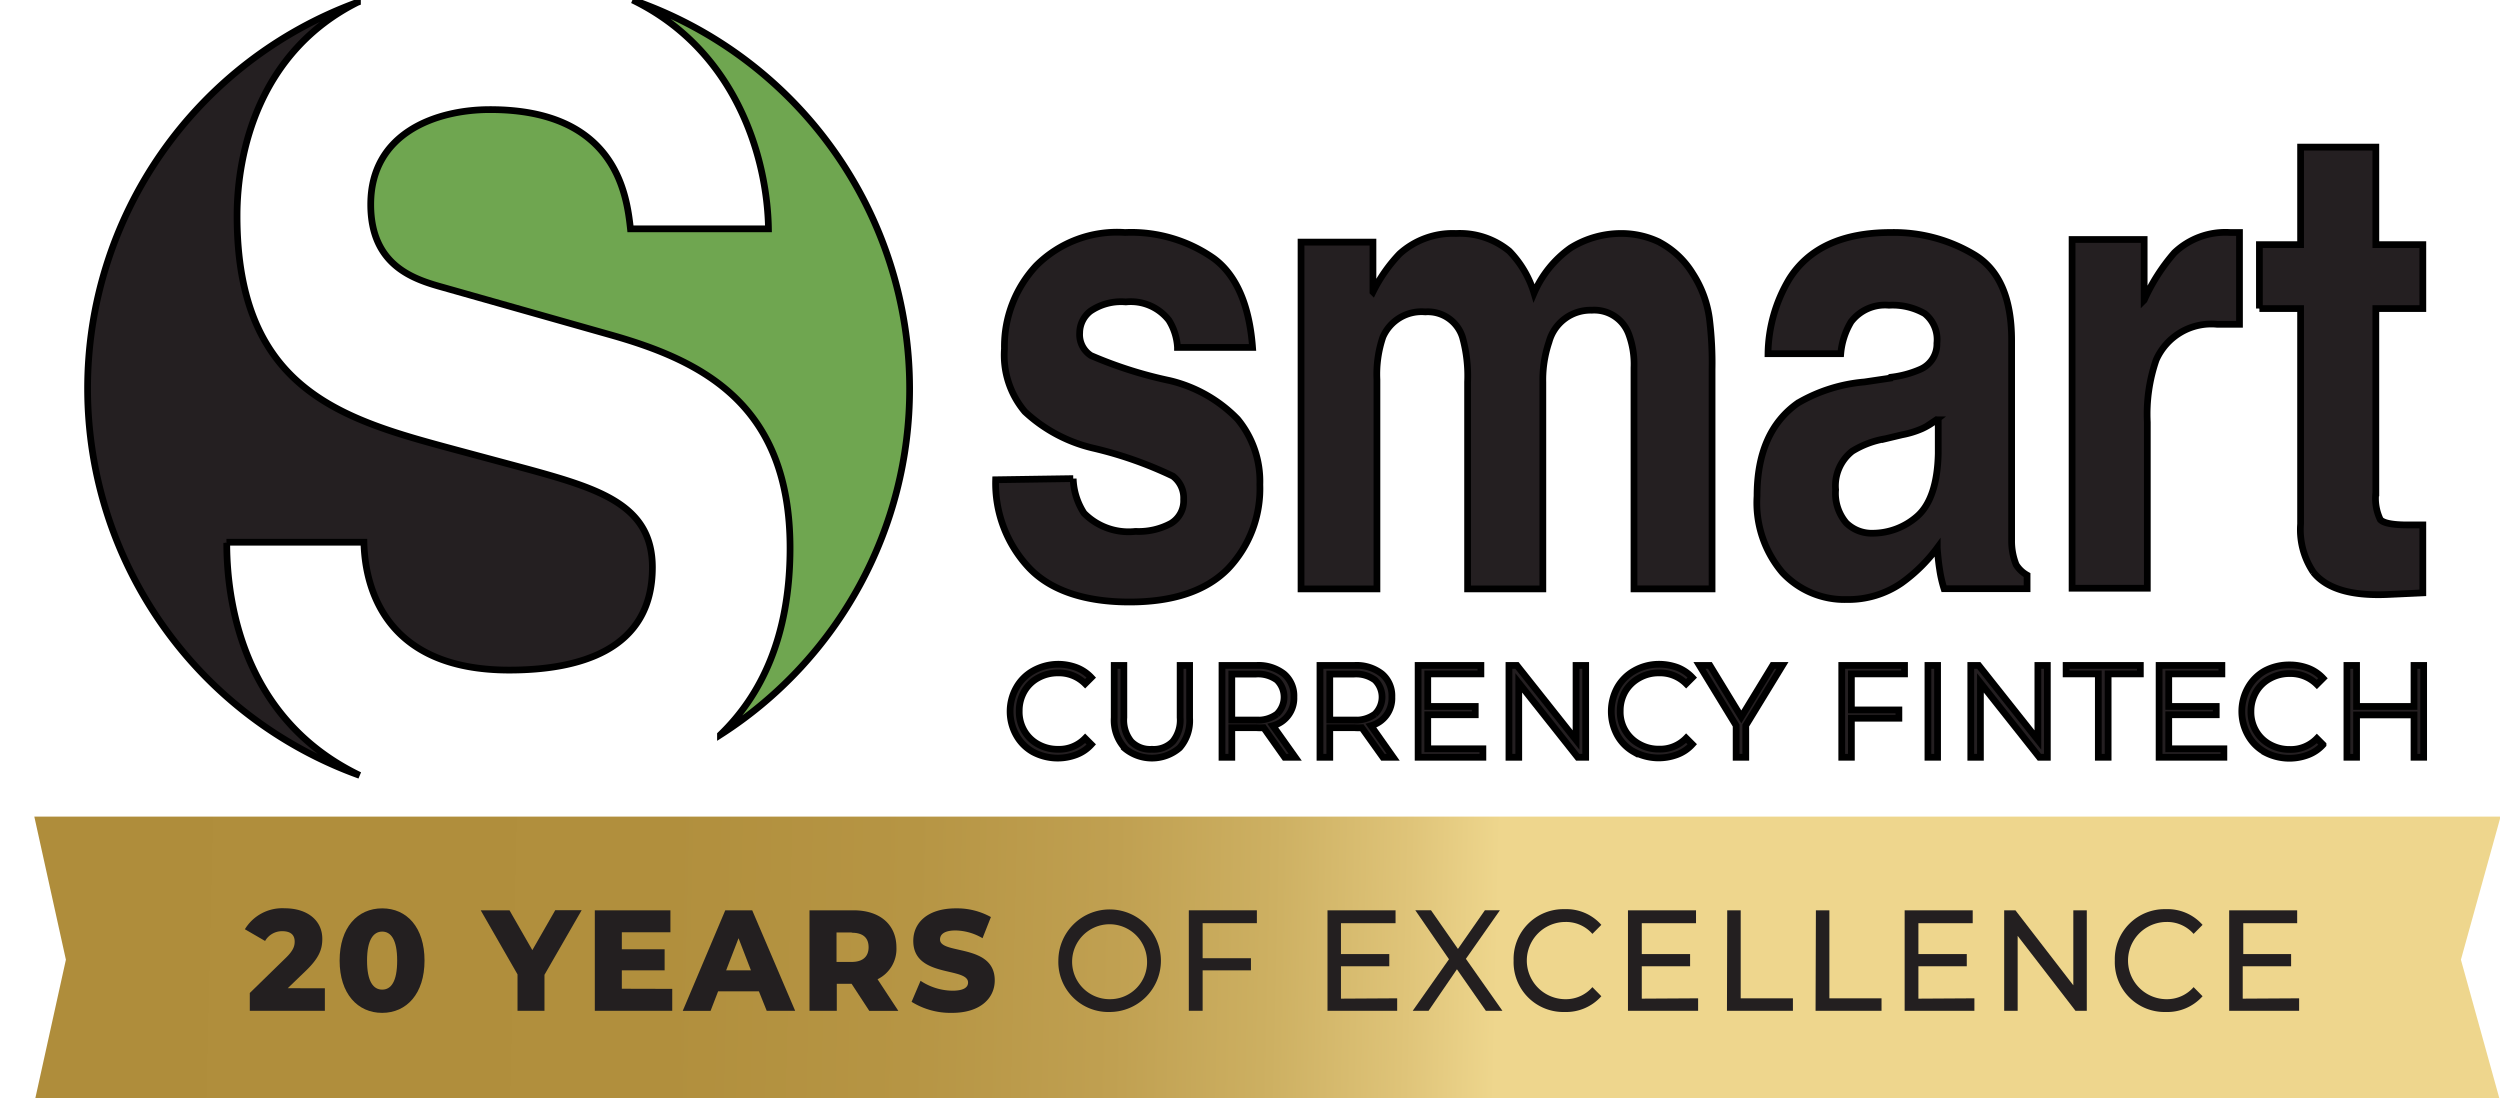
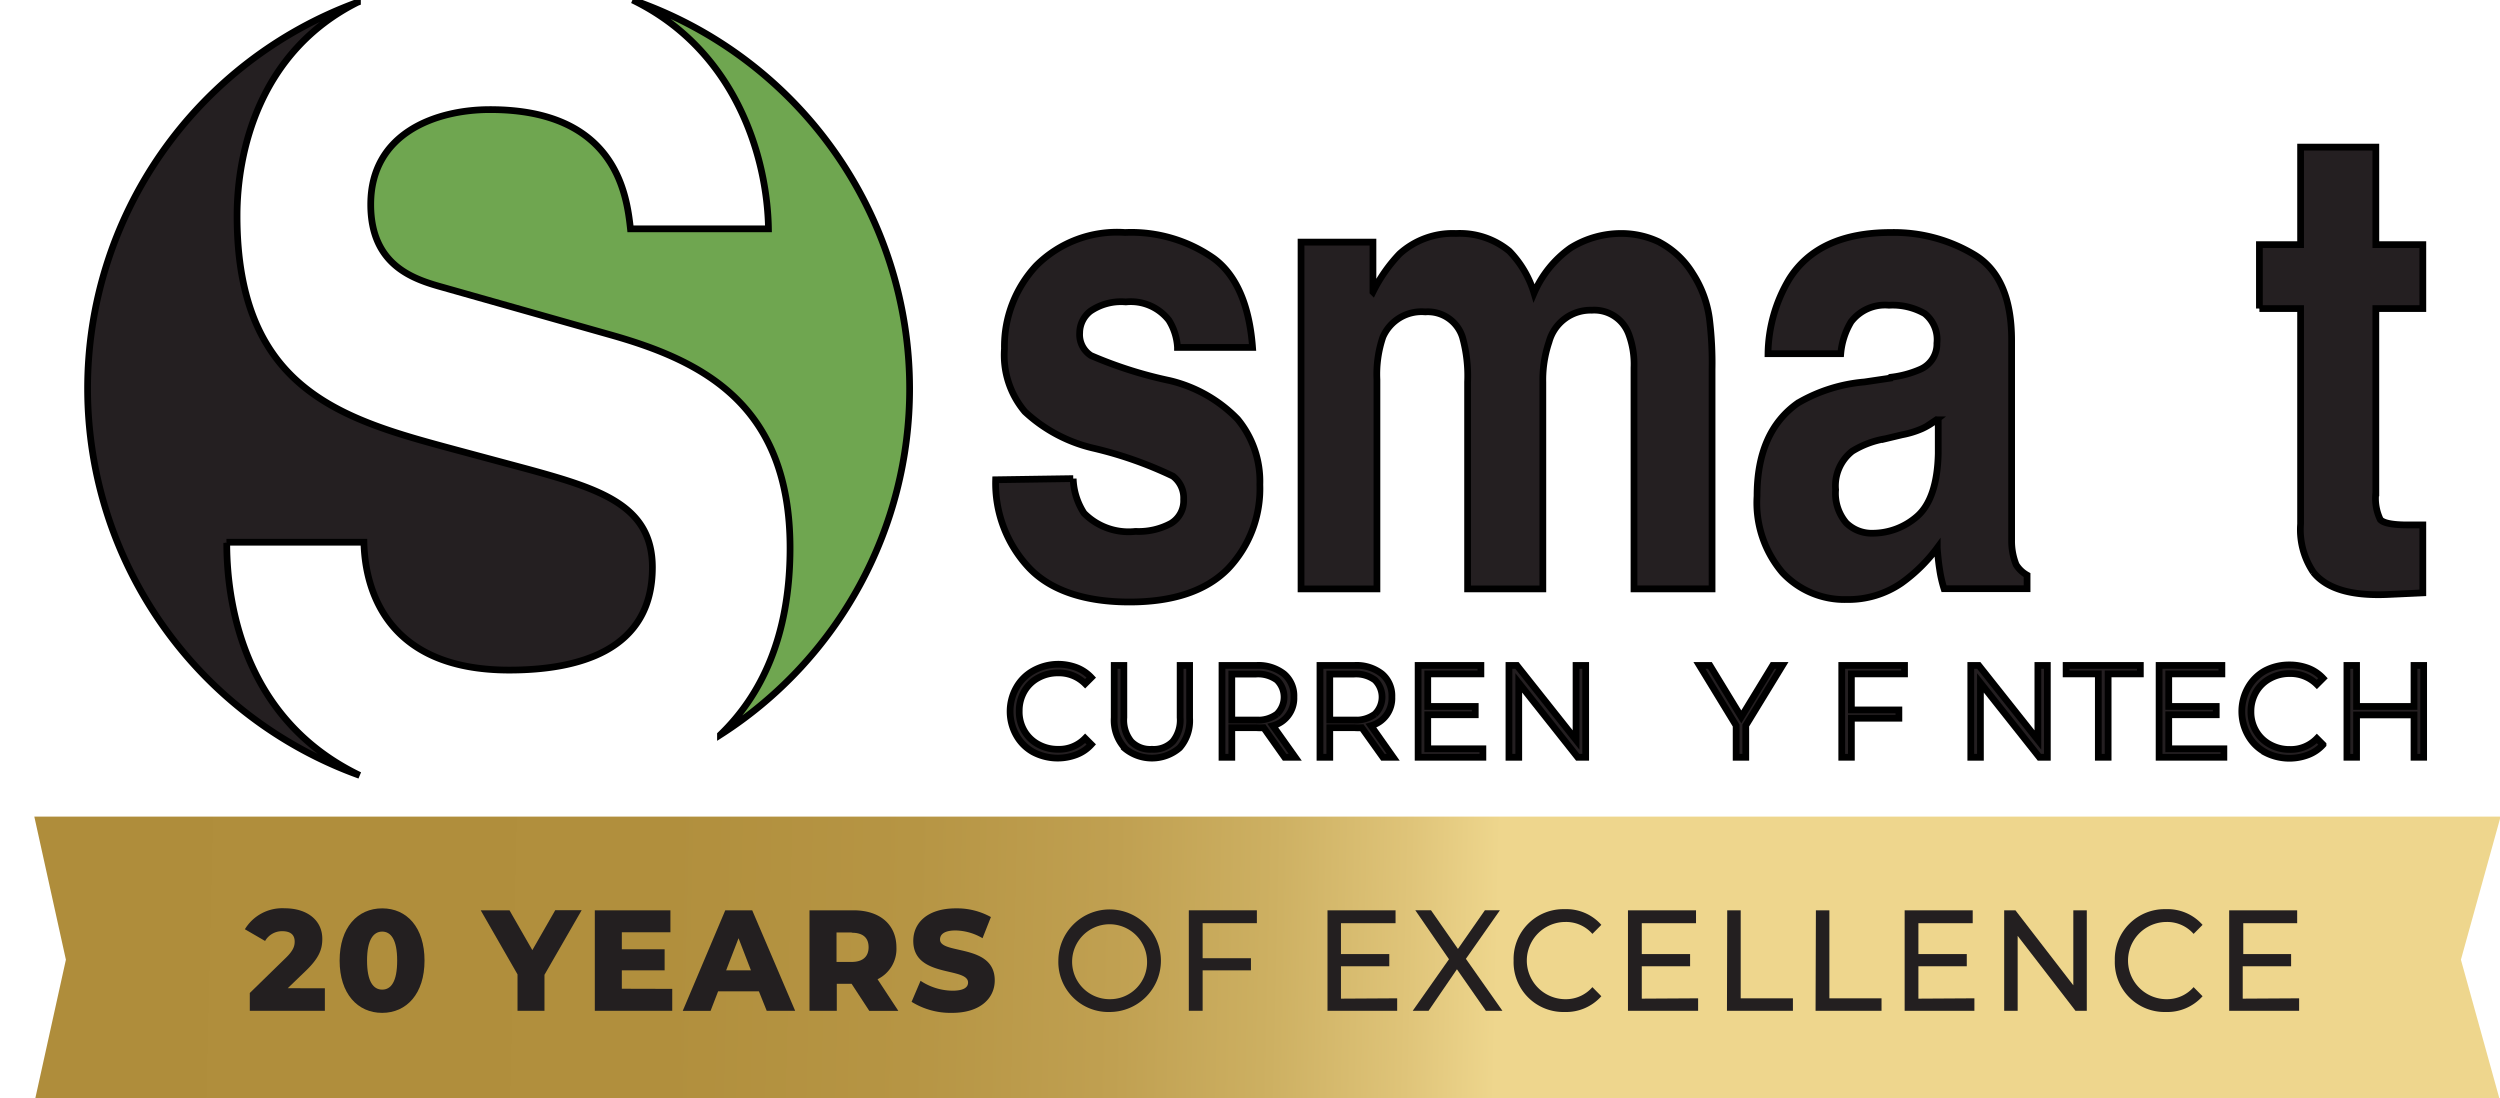
<svg xmlns="http://www.w3.org/2000/svg" width="371" height="163">
  <defs>
    <style>.c{fill:url(#a);}</style>
    <linearGradient id="a" x1="-111.45" y1="135.36" x2="222.24" y2="143.23" gradientUnits="userSpaceOnUse">
      <stop offset="0.36" stop-color="#af8d3b" />
      <stop offset="0.63" stop-color="#b18f3d" />
      <stop offset="0.74" stop-color="#b69544" />
      <stop offset="0.83" stop-color="#c0a051" />
      <stop offset="0.9" stop-color="#cdb062" />
      <stop offset="0.96" stop-color="#dfc479" />
      <stop offset="1" stop-color="#eed68d" />
    </linearGradient>
  </defs>
  <g>
    <title>Layer 1</title>
    <g stroke="null" id="svg_43">
      <path stroke="null" id="svg_1" fill="#241f21" d="m159.263,71.025a10.006,10.006 0 0 0 1.602,5.126a9.291,9.291 0 0 0 7.64,2.711a10.104,10.104 0 0 0 5.249,-1.183a3.918,3.918 0 0 0 1.898,-3.573a4.042,4.042 0 0 0 -1.602,-3.45a57.594,57.594 0 0 0 -11.657,-4.116a22.328,22.328 0 0 1 -10.301,-5.446a12.988,12.988 0 0 1 -3.031,-9.34a17.596,17.596 0 0 1 4.707,-12.322a16.955,16.955 0 0 1 13.185,-4.929a21.342,21.342 0 0 1 13.135,3.82c3.376,2.464 5.323,6.974 5.791,13.234l-11.139,0a8.502,8.502 0 0 0 -1.282,-4.042a7.171,7.171 0 0 0 -6.383,-2.711a8.059,8.059 0 0 0 -5.274,1.38a4.116,4.116 0 0 0 -1.577,3.204a3.697,3.697 0 0 0 1.676,3.376a61.315,61.315 0 0 0 11.706,3.721a20.677,20.677 0 0 1 10.055,5.717a14.491,14.491 0 0 1 3.302,9.71a17.251,17.251 0 0 1 -4.732,12.495c-3.179,3.228 -8.034,4.929 -14.614,4.929s-11.731,-1.7 -14.934,-5.101a18.335,18.335 0 0 1 -4.929,-13.037l11.509,-0.173l0,-0z" class="a" />
      <path stroke="null" id="svg_2" fill="#241f21" d="m246.282,35.956a12.889,12.889 0 0 1 4.929,4.658a16.29,16.29 0 0 1 2.464,6.629a53.33,53.33 0 0 1 0.394,7.615l0,32.53l-11.583,0l0,-32.826a12.79,12.79 0 0 0 -0.764,-4.929a5.446,5.446 0 0 0 -5.496,-3.598a6.383,6.383 0 0 0 -6.358,4.732a17.547,17.547 0 0 0 -0.912,5.915l0,30.707l-11.164,0l0,-30.707a21.391,21.391 0 0 0 -0.764,-6.654a5.397,5.397 0 0 0 -5.52,-3.746a6.26,6.26 0 0 0 -6.284,3.721a17.251,17.251 0 0 0 -0.887,6.334l0,31.052l-11.262,0l0,-51.457l10.671,0l0,7.393a22.919,22.919 0 0 1 3.943,-5.644a11.755,11.755 0 0 1 8.379,-3.031a11.558,11.558 0 0 1 7.911,2.612a15.304,15.304 0 0 1 3.672,6.235a15.945,15.945 0 0 1 5.422,-6.703a14.22,14.22 0 0 1 7.664,-2.144a13.061,13.061 0 0 1 5.57,1.306l-0.025,0l0,-0z" class="a" />
      <path stroke="null" id="svg_3" fill="#241f21" d="m280.537,55.992a15.279,15.279 0 0 0 4.436,-1.183a4.091,4.091 0 0 0 2.464,-3.869a4.929,4.929 0 0 0 -1.824,-4.411a9.636,9.636 0 0 0 -5.299,-1.232a6.334,6.334 0 0 0 -5.619,2.464a11.041,11.041 0 0 0 -1.528,4.732l-10.794,0a22.18,22.18 0 0 1 3.154,-11.09q4.337,-6.9 15.107,-6.9a23.19,23.19 0 0 1 12.445,3.352c3.623,2.218 5.446,6.457 5.446,12.643l0,23.732c0,1.651 0,3.647 0,5.989a9.414,9.414 0 0 0 0.665,3.573a4.485,4.485 0 0 0 1.627,1.553l0,2.021l-12.322,0a18.261,18.261 0 0 1 -0.665,-2.933c-0.148,-0.912 -0.246,-1.947 -0.345,-3.13a23.954,23.954 0 0 1 -5.274,5.2a13.949,13.949 0 0 1 -8.157,2.464a12.593,12.593 0 0 1 -9.537,-3.992a15.969,15.969 0 0 1 -3.771,-11.361q0,-9.537 6.062,-13.801a23.56,23.56 0 0 1 9.882,-3.13l3.82,-0.567l0.025,-0.123l0,-0zm6.826,6.309a10.277,10.277 0 0 1 -2.119,1.306a13.53,13.53 0 0 1 -2.982,0.912l-2.464,0.591a13.604,13.604 0 0 0 -4.929,1.848a6.531,6.531 0 0 0 -2.464,5.717a6.777,6.777 0 0 0 1.577,4.929a5.397,5.397 0 0 0 3.869,1.528a10.055,10.055 0 0 0 6.605,-2.464c2.021,-1.725 3.081,-4.929 3.179,-9.365l0,-4.929l-0.271,-0.074l0,0z" class="a" />
-       <path stroke="null" id="svg_4" fill="#241f21" d="m331.354,34.502l0.986,0l0,13.628c-0.715,0 -1.331,0 -1.898,0l-1.38,0a8.946,8.946 0 0 0 -9.094,5.299a24.644,24.644 0 0 0 -1.306,9.217l0,24.644l-11.164,0l0,-51.753l10.696,0l0,8.995a28.341,28.341 0 0 1 4.485,-7.024a10.991,10.991 0 0 1 8.231,-3.007l0.444,0z" class="a" />
      <path stroke="null" id="svg_5" fill="#241f21" d="m335.297,45.789l0,-9.488l6.112,0l0,-14.466l11.164,0l0,14.466l6.974,0l0,9.488l-6.974,0l0,27.355a7.221,7.221 0 0 0 0.665,3.968c0.468,0.518 1.824,0.789 4.091,0.789l1.109,0l1.109,0l0,10.079l-5.299,0.246c-5.348,0.222 -8.995,-0.863 -10.942,-3.302a11.287,11.287 0 0 1 -1.898,-7.171l0,-31.964l-6.112,0z" class="a" />
      <path stroke="null" id="svg_6" fill="#6fa650" d="m134.988,57.643a61.019,61.019 0 0 0 -41.107,-57.643c15.23,7.393 19.986,23.215 20.159,33.96l-20.479,0c-0.567,-5.249 -2.267,-17.695 -20.849,-17.695c-7.96,0 -17.695,3.45 -17.695,14.072c0,9.168 6.506,11.139 10.77,12.322l24.792,7.024c13.899,3.918 26.665,10.474 26.665,31.643c0,13.259 -4.387,21.958 -10.326,27.7a60.896,60.896 0 0 0 28.07,-51.383z" class="b" />
      <path stroke="null" id="svg_7" fill="#241f21" d="m33.602,80.464l20.405,0c0.148,6.531 2.982,18.976 21.564,18.976c10.055,0 21.243,-2.76 21.243,-15.23c0,-9.168 -7.64,-11.607 -18.409,-14.565l-10.917,-2.933c-16.462,-4.436 -32.309,-8.699 -32.309,-34.674c0,-9.463 3.253,-24.349 17.867,-31.693a61.019,61.019 0 0 0 0.32,114.719c-16.339,-7.886 -19.715,-23.954 -19.715,-34.502l-0.049,-0.099l-0,0z" class="a" />
      <path stroke="null" id="svg_8" fill="#241f21" d="m153.299,111.589a6.432,6.432 0 0 1 -2.464,-2.464a7.196,7.196 0 0 1 0,-7.098a6.481,6.481 0 0 1 2.464,-2.464a7.64,7.64 0 0 1 3.672,-0.986a7.763,7.763 0 0 1 2.785,0.493a5.939,5.939 0 0 1 2.193,1.479l-0.912,0.912a5.496,5.496 0 0 0 -4.042,-1.602a5.964,5.964 0 0 0 -2.933,0.739a5.274,5.274 0 0 0 -2.07,2.021a5.717,5.717 0 0 0 -0.739,2.883a5.545,5.545 0 0 0 0.739,2.933a5.274,5.274 0 0 0 2.07,2.021a5.964,5.964 0 0 0 2.933,0.739a5.372,5.372 0 0 0 4.042,-1.627l0.912,0.912a5.717,5.717 0 0 1 -2.193,1.503a7.812,7.812 0 0 1 -6.457,-0.394l0,-0z" class="a" />
      <path stroke="null" id="svg_9" fill="#241f21" d="m166.829,110.899a6.087,6.087 0 0 1 -1.479,-4.411l0,-7.738l1.429,0l0,7.738a5.052,5.052 0 0 0 1.084,3.549a3.918,3.918 0 0 0 3.081,1.158a3.968,3.968 0 0 0 3.105,-1.158a5.052,5.052 0 0 0 1.084,-3.549l0,-7.738l1.405,0l0,7.812a6.087,6.087 0 0 1 -1.479,4.411a6.309,6.309 0 0 1 -8.231,0l0,-0.074z" class="a" />
      <path stroke="null" id="svg_10" fill="#241f21" d="m190.635,112.378l-3.105,-4.387a7.763,7.763 0 0 1 -1.084,0l-3.647,0l0,4.387l-1.454,0l0,-13.628l5.101,0a6.161,6.161 0 0 1 4.091,1.257a4.239,4.239 0 0 1 1.479,3.426a4.214,4.214 0 0 1 -3.13,4.263l3.327,4.682l-1.577,0l-0,0zm-1.134,-6.408a3.549,3.549 0 0 0 0,-5.052a4.756,4.756 0 0 0 -3.105,-0.887l-3.598,0l0,6.826l3.598,0a4.756,4.756 0 0 0 3.105,-0.887l0,-0z" class="a" />
      <path stroke="null" id="svg_11" fill="#241f21" d="m205.224,112.378l-3.13,-4.387a7.763,7.763 0 0 1 -1.084,0l-3.672,0l0,4.387l-1.454,0l0,-13.628l5.101,0a6.112,6.112 0 0 1 4.091,1.257a4.239,4.239 0 0 1 1.479,3.426a4.214,4.214 0 0 1 -3.105,4.263l3.302,4.682l-1.528,0l-0,0zm-1.183,-6.408a3.549,3.549 0 0 0 0,-5.052a4.732,4.732 0 0 0 -3.081,-0.887l-3.623,0l0,6.826l3.623,0a4.732,4.732 0 0 0 3.081,-0.887l0,-0z" class="a" />
      <polygon stroke="null" id="svg_12" fill="#241f21" points="220.06,111.121 220.06,112.378 210.449,112.378 210.449,98.75 219.765,98.75 219.765,100.006 211.878,100.006 211.878,104.837 218.927,104.837 218.927,106.069 211.878,106.069 211.878,111.121 220.06,111.121 220.06,111.121 " class="a" />
      <polygon stroke="null" id="svg_13" fill="#241f21" points="235.315,98.75 235.315,112.378 234.132,112.378 225.383,101.337 225.383,112.378 223.929,112.378 223.929,98.75 225.112,98.75 233.886,109.815 233.886,98.75 235.315,98.75 235.315,98.75 " class="a" />
-       <path stroke="null" id="svg_14" fill="#241f21" d="m242.487,111.589a6.432,6.432 0 0 1 -2.464,-2.464a7.393,7.393 0 0 1 0,-7.098a6.555,6.555 0 0 1 2.464,-2.464a7.393,7.393 0 0 1 3.672,-0.986a8.009,8.009 0 0 1 2.809,0.493a6.062,6.062 0 0 1 2.169,1.479l-0.912,0.912a5.471,5.471 0 0 0 -4.017,-1.602a5.816,5.816 0 0 0 -2.933,0.739a5.496,5.496 0 0 0 -2.095,2.021a5.717,5.717 0 0 0 -0.739,2.883a5.397,5.397 0 0 0 2.834,4.929a5.816,5.816 0 0 0 2.933,0.739a5.372,5.372 0 0 0 4.017,-1.627l0.912,0.912a5.717,5.717 0 0 1 -2.193,1.503a7.812,7.812 0 0 1 -6.457,-0.394l0,0.025l0,0z" class="a" />
      <polygon stroke="null" id="svg_15" fill="#241f21" points="259.072,107.671 259.072,112.378 257.643,112.378 257.643,107.671 252.196,98.75 253.749,98.75 258.407,106.389 263.065,98.75 264.519,98.75 259.072,107.671 259.072,107.671 " class="a" />
      <polygon stroke="null" id="svg_16" fill="#241f21" points="274.746,100.006 274.746,105.354 281.794,105.354 281.794,106.586 274.746,106.586 274.746,112.378 273.317,112.378 273.317,98.75 282.632,98.75 282.632,100.006 274.746,100.006 274.746,100.006 " class="a" />
-       <polygon stroke="null" id="svg_17" fill="#241f21" points="286.107,98.75 287.536,98.75 287.536,112.378 286.107,112.378 286.107,98.75 286.107,98.75 " class="a" />
      <polygon stroke="null" id="svg_18" fill="#241f21" points="303.826,98.75 303.826,112.378 302.643,112.378 293.895,101.337 293.895,112.378 292.465,112.378 292.465,98.75 293.648,98.75 302.421,109.815 302.421,98.75 303.826,98.75 303.826,98.75 " class="a" />
      <polygon stroke="null" id="svg_19" fill="#241f21" points="311.392,100.006 306.611,100.006 306.611,98.75 317.627,98.75 317.627,100.006 312.846,100.006 312.846,112.378 311.392,112.378 311.392,100.006 311.392,100.006 " class="a" />
      <polygon stroke="null" id="svg_20" fill="#241f21" points="330.023,111.121 330.023,112.378 320.412,112.378 320.412,98.75 329.727,98.75 329.727,100.006 321.841,100.006 321.841,104.837 328.889,104.837 328.889,106.069 321.841,106.069 321.841,111.121 330.023,111.121 330.023,111.121 " class="a" />
      <path stroke="null" id="svg_21" fill="#241f21" d="m336.085,111.589a6.432,6.432 0 0 1 -2.464,-2.464a7.196,7.196 0 0 1 0,-7.098a6.481,6.481 0 0 1 2.464,-2.464a7.64,7.64 0 0 1 3.672,-0.887a7.763,7.763 0 0 1 2.785,0.493a5.939,5.939 0 0 1 2.193,1.479l-0.912,0.912a5.545,5.545 0 0 0 -4.042,-1.602a5.964,5.964 0 0 0 -2.933,0.739a5.274,5.274 0 0 0 -2.07,2.021a5.717,5.717 0 0 0 -0.739,2.883a5.545,5.545 0 0 0 0.739,2.859a5.274,5.274 0 0 0 2.07,2.021a5.964,5.964 0 0 0 2.933,0.739a5.372,5.372 0 0 0 4.042,-1.627l0.912,0.912a5.717,5.717 0 0 1 -2.193,1.503a7.812,7.812 0 0 1 -6.457,-0.394l0,-0.025l0,-0z" class="a" />
      <polygon stroke="null" id="svg_22" fill="#241f21" points="359.67,98.75 359.67,112.378 358.241,112.378 358.241,106.094 349.714,106.094 349.714,112.378 348.284,112.378 348.284,98.75 349.714,98.75 349.714,104.837 358.241,104.837 358.241,98.75 359.67,98.75 359.67,98.75 " class="a" />
    </g>
    <polygon id="svg_24" fill="url(#a)" points="371.09 163.66 5.09 163.66 9.78 142.42 5.09 121.18 371.09 121.18 365.2 142.42 371.09 163.66" class="c" />
    <path id="svg_25" fill="#231f20" d="m48.21,146.66l0,3.34l-11.14,0l0,-2.64l5.35,-5.22c1.15,-1.11 1.31,-1.79 1.31,-2.41c0,-1 -0.61,-1.54 -1.84,-1.54a2.89,2.89 0 0 0 -2.55,1.45l-3,-1.74a6.49,6.49 0 0 1 5.93,-3.11c3.29,0 5.56,1.76 5.56,4.53c0,1.45 -0.39,2.77 -2.43,4.73l-2.7,2.6l5.51,0.01z" class="b" />
    <path id="svg_26" fill="#231f20" d="m50.4,142.55c0,-4.92 2.66,-7.75 6.32,-7.75s6.28,2.83 6.28,7.75s-2.66,7.76 -6.29,7.76s-6.31,-2.84 -6.31,-7.76zm8.54,0c0,-3.13 -0.94,-4.3 -2.22,-4.3s-2.25,1.17 -2.25,4.3s0.94,4.31 2.25,4.31s2.22,-1.18 2.22,-4.31z" class="b" />
    <path id="svg_27" fill="#231f20" d="m80.8,144.66l0,5.34l-4,0l0,-5.4l-5.46,-9.51l4.27,0l3.39,5.91l3.4,-5.93l3.92,0l-5.52,9.59z" class="b" />
    <path id="svg_28" fill="#231f20" d="m99.76,146.75l0,3.25l-11.49,0l0,-14.91l11.22,0l0,3.26l-7.21,0l0,2.52l6.35,0l0,3.13l-6.35,0l0,2.73l7.48,0.02z" class="b" />
    <path id="svg_29" fill="#231f20" d="m112.62,147.11l-6.05,0l-1.12,2.9l-4.13,0l6.31,-14.92l4,0l6.37,14.91l-4.22,0l-1.16,-2.89zm-1.18,-3.11l-1.84,-4.77l-1.84,4.77l3.68,0z" class="b" />
    <path id="svg_30" fill="#231f20" d="m126.38,146l-2.2,0l0,4l-4.05,0l0,-14.91l6.54,0c3.9,0 6.36,2.11 6.36,5.52a5,5 0 0 1 -2.8,4.71l3.08,4.69l-4.31,0l-2.62,-4.01zm0,-7.62l-2.24,0l0,4.37l2.24,0c1.68,0 2.52,-0.81 2.52,-2.18s-0.8,-2.15 -2.48,-2.15l-0.04,-0.04z" class="b" />
    <path id="svg_31" fill="#231f20" d="m135.28,148.67l1.33,-3.12a8.72,8.72 0 0 0 4.72,1.47c1.68,0 2.33,-0.49 2.33,-1.21c0,-2.36 -8.13,-0.64 -8.13,-6.18c0,-2.66 2.08,-4.83 6.33,-4.83a10.38,10.38 0 0 1 5.19,1.29l-1.24,3.14a8.17,8.17 0 0 0 -4,-1.15c-1.69,0 -2.31,0.59 -2.31,1.34c0,2.28 8.12,0.57 8.12,6.07c0,2.6 -2.09,4.82 -6.34,4.82a10.93,10.93 0 0 1 -6,-1.64z" class="b" />
    <path id="svg_32" fill="#231f20" d="m157.06,142.55a7.61,7.61 0 1 1 7.62,7.63a7.42,7.42 0 0 1 -7.62,-7.63zm13.16,0a5.56,5.56 0 1 0 -5.54,5.73a5.49,5.49 0 0 0 5.54,-5.73z" class="b" />
    <path id="svg_33" fill="#231f20" d="m178.47,137l0,5.2l7.17,0l0,1.8l-7.17,0l0,6l-2.05,0l0,-14.91l10.1,0l0,1.91l-8.05,0z" class="b" />
    <path id="svg_34" fill="#231f20" d="m207.34,148.15l0,1.85l-10.34,0l0,-14.91l10.1,0l0,1.91l-8.1,0l0,4.58l7.17,0l0,1.81l-7.17,0l0,4.81l8.34,-0.05z" class="b" />
    <path id="svg_35" fill="#231f20" d="m220.5,150l-4.29,-6.16l-4.21,6.16l-2.35,0l5.38,-7.65l-5,-7.27l2.33,0l4,5.74l4,-5.74l2.23,0l-5.05,7.21l5.42,7.71l-2.46,0z" class="b" />
    <path id="svg_36" fill="#231f20" d="m224.62,142.55a7.39,7.39 0 0 1 7.58,-7.63a6.92,6.92 0 0 1 5.44,2.33l-1.33,1.34a5.17,5.17 0 0 0 -4,-1.77a5.73,5.73 0 0 0 0,11.46a5.19,5.19 0 0 0 4,-1.79l1.33,1.35a7,7 0 0 1 -5.46,2.34a7.38,7.38 0 0 1 -7.56,-7.63z" class="b" />
    <path id="svg_37" fill="#231f20" d="m252,148.15l0,1.85l-10.41,0l0,-14.91l10.1,0l0,1.91l-8.05,0l0,4.58l7.17,0l0,1.81l-7.17,0l0,4.81l8.36,-0.05z" class="b" />
    <path id="svg_38" fill="#231f20" d="m256.32,135.09l2,0l0,13.06l7.75,0l0,1.85l-9.79,0l0.04,-14.91z" class="b" />
    <path id="svg_39" fill="#231f20" d="m269.48,135.09l2,0l0,13.06l7.74,0l0,1.85l-9.79,0l0.05,-14.91z" class="b" />
    <path id="svg_40" fill="#231f20" d="m293,148.15l0,1.85l-10.35,0l0,-14.91l10.1,0l0,1.91l-8.06,0l0,4.58l7.18,0l0,1.81l-7.18,0l0,4.81l8.31,-0.05z" class="b" />
    <path id="svg_41" fill="#231f20" d="m309.68,135.09l0,14.91l-1.68,0l-8.58,-11.12l0,11.12l-2,0l0,-14.91l1.67,0l8.59,11.13l0,-11.13l2,0z" class="b" />
    <path id="svg_42" fill="#231f20" d="m313.84,142.55a7.39,7.39 0 0 1 7.58,-7.63a6.92,6.92 0 0 1 5.44,2.33l-1.33,1.34a5.2,5.2 0 0 0 -4,-1.77a5.73,5.73 0 0 0 0,11.46a5.22,5.22 0 0 0 4,-1.79l1.33,1.35a7,7 0 0 1 -5.46,2.34a7.38,7.38 0 0 1 -7.56,-7.63z" class="b" />
    <path id="svg_44" fill="#231f20" d="m341.19,148.15l0,1.85l-10.38,0l0,-14.91l10.09,0l0,1.91l-8,0l0,4.58l7.1,0l0,1.81l-7.18,0l0,4.81l8.37,-0.05z" class="b" />
  </g>
</svg>